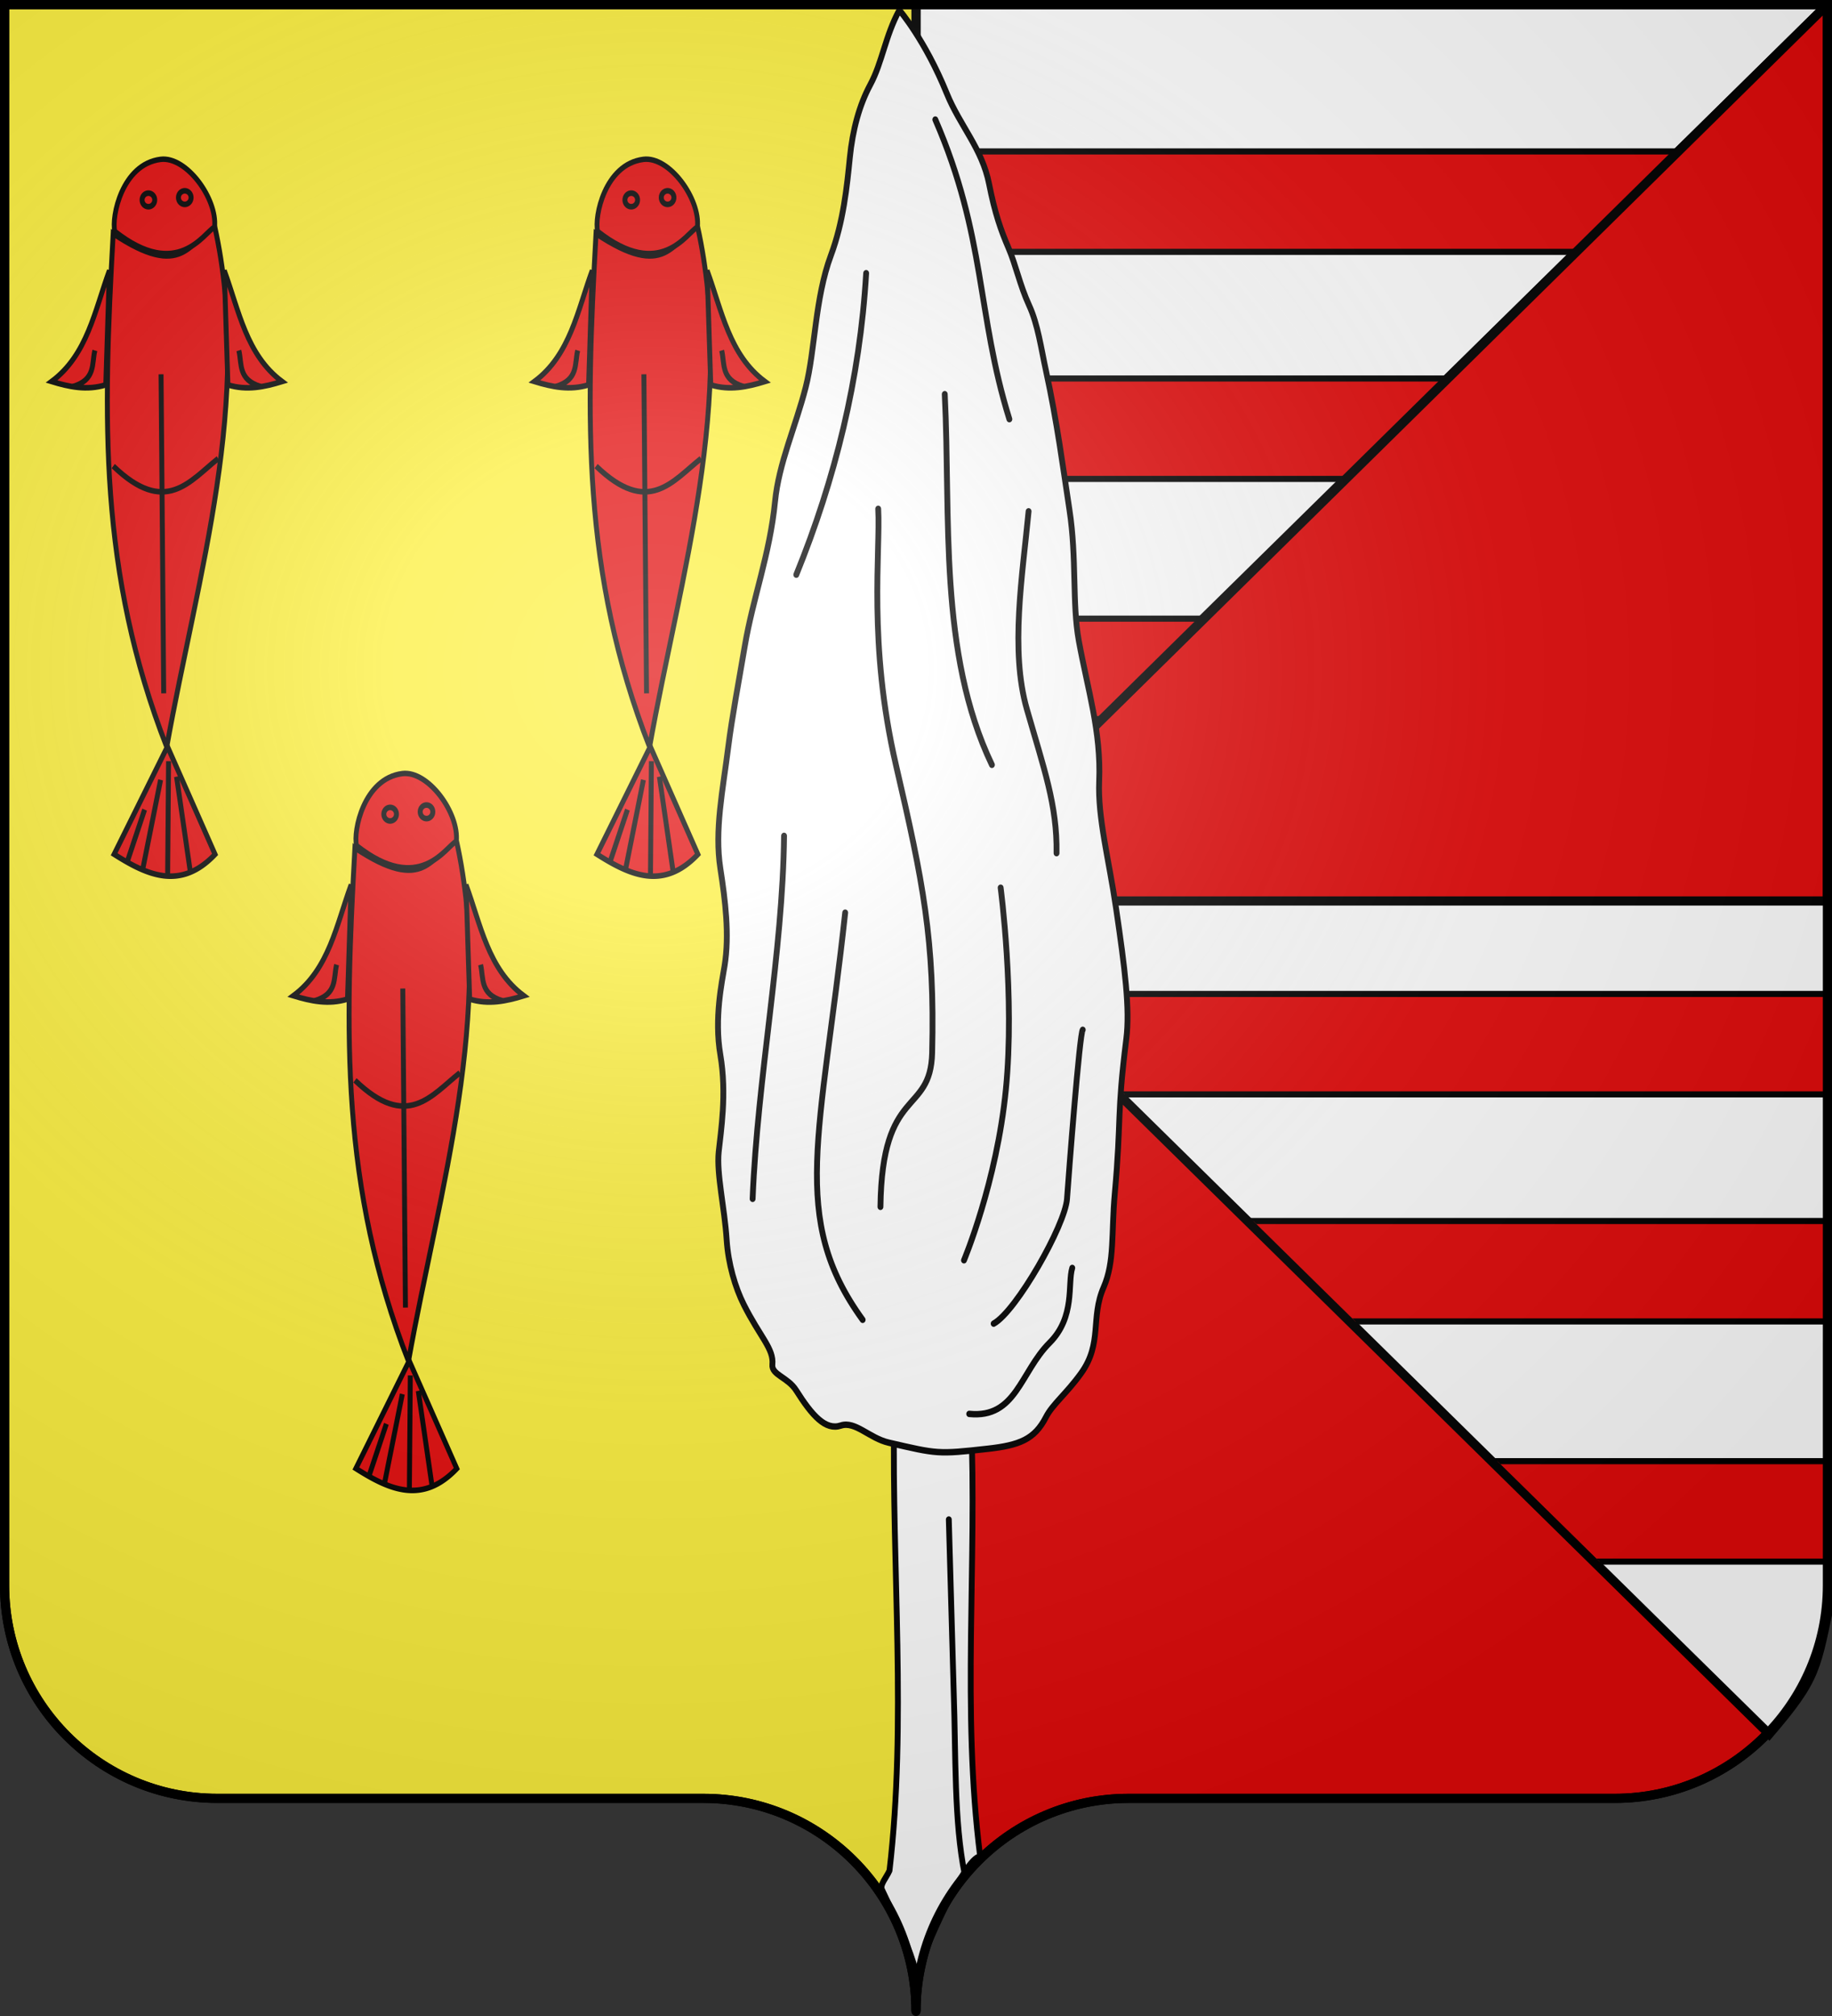
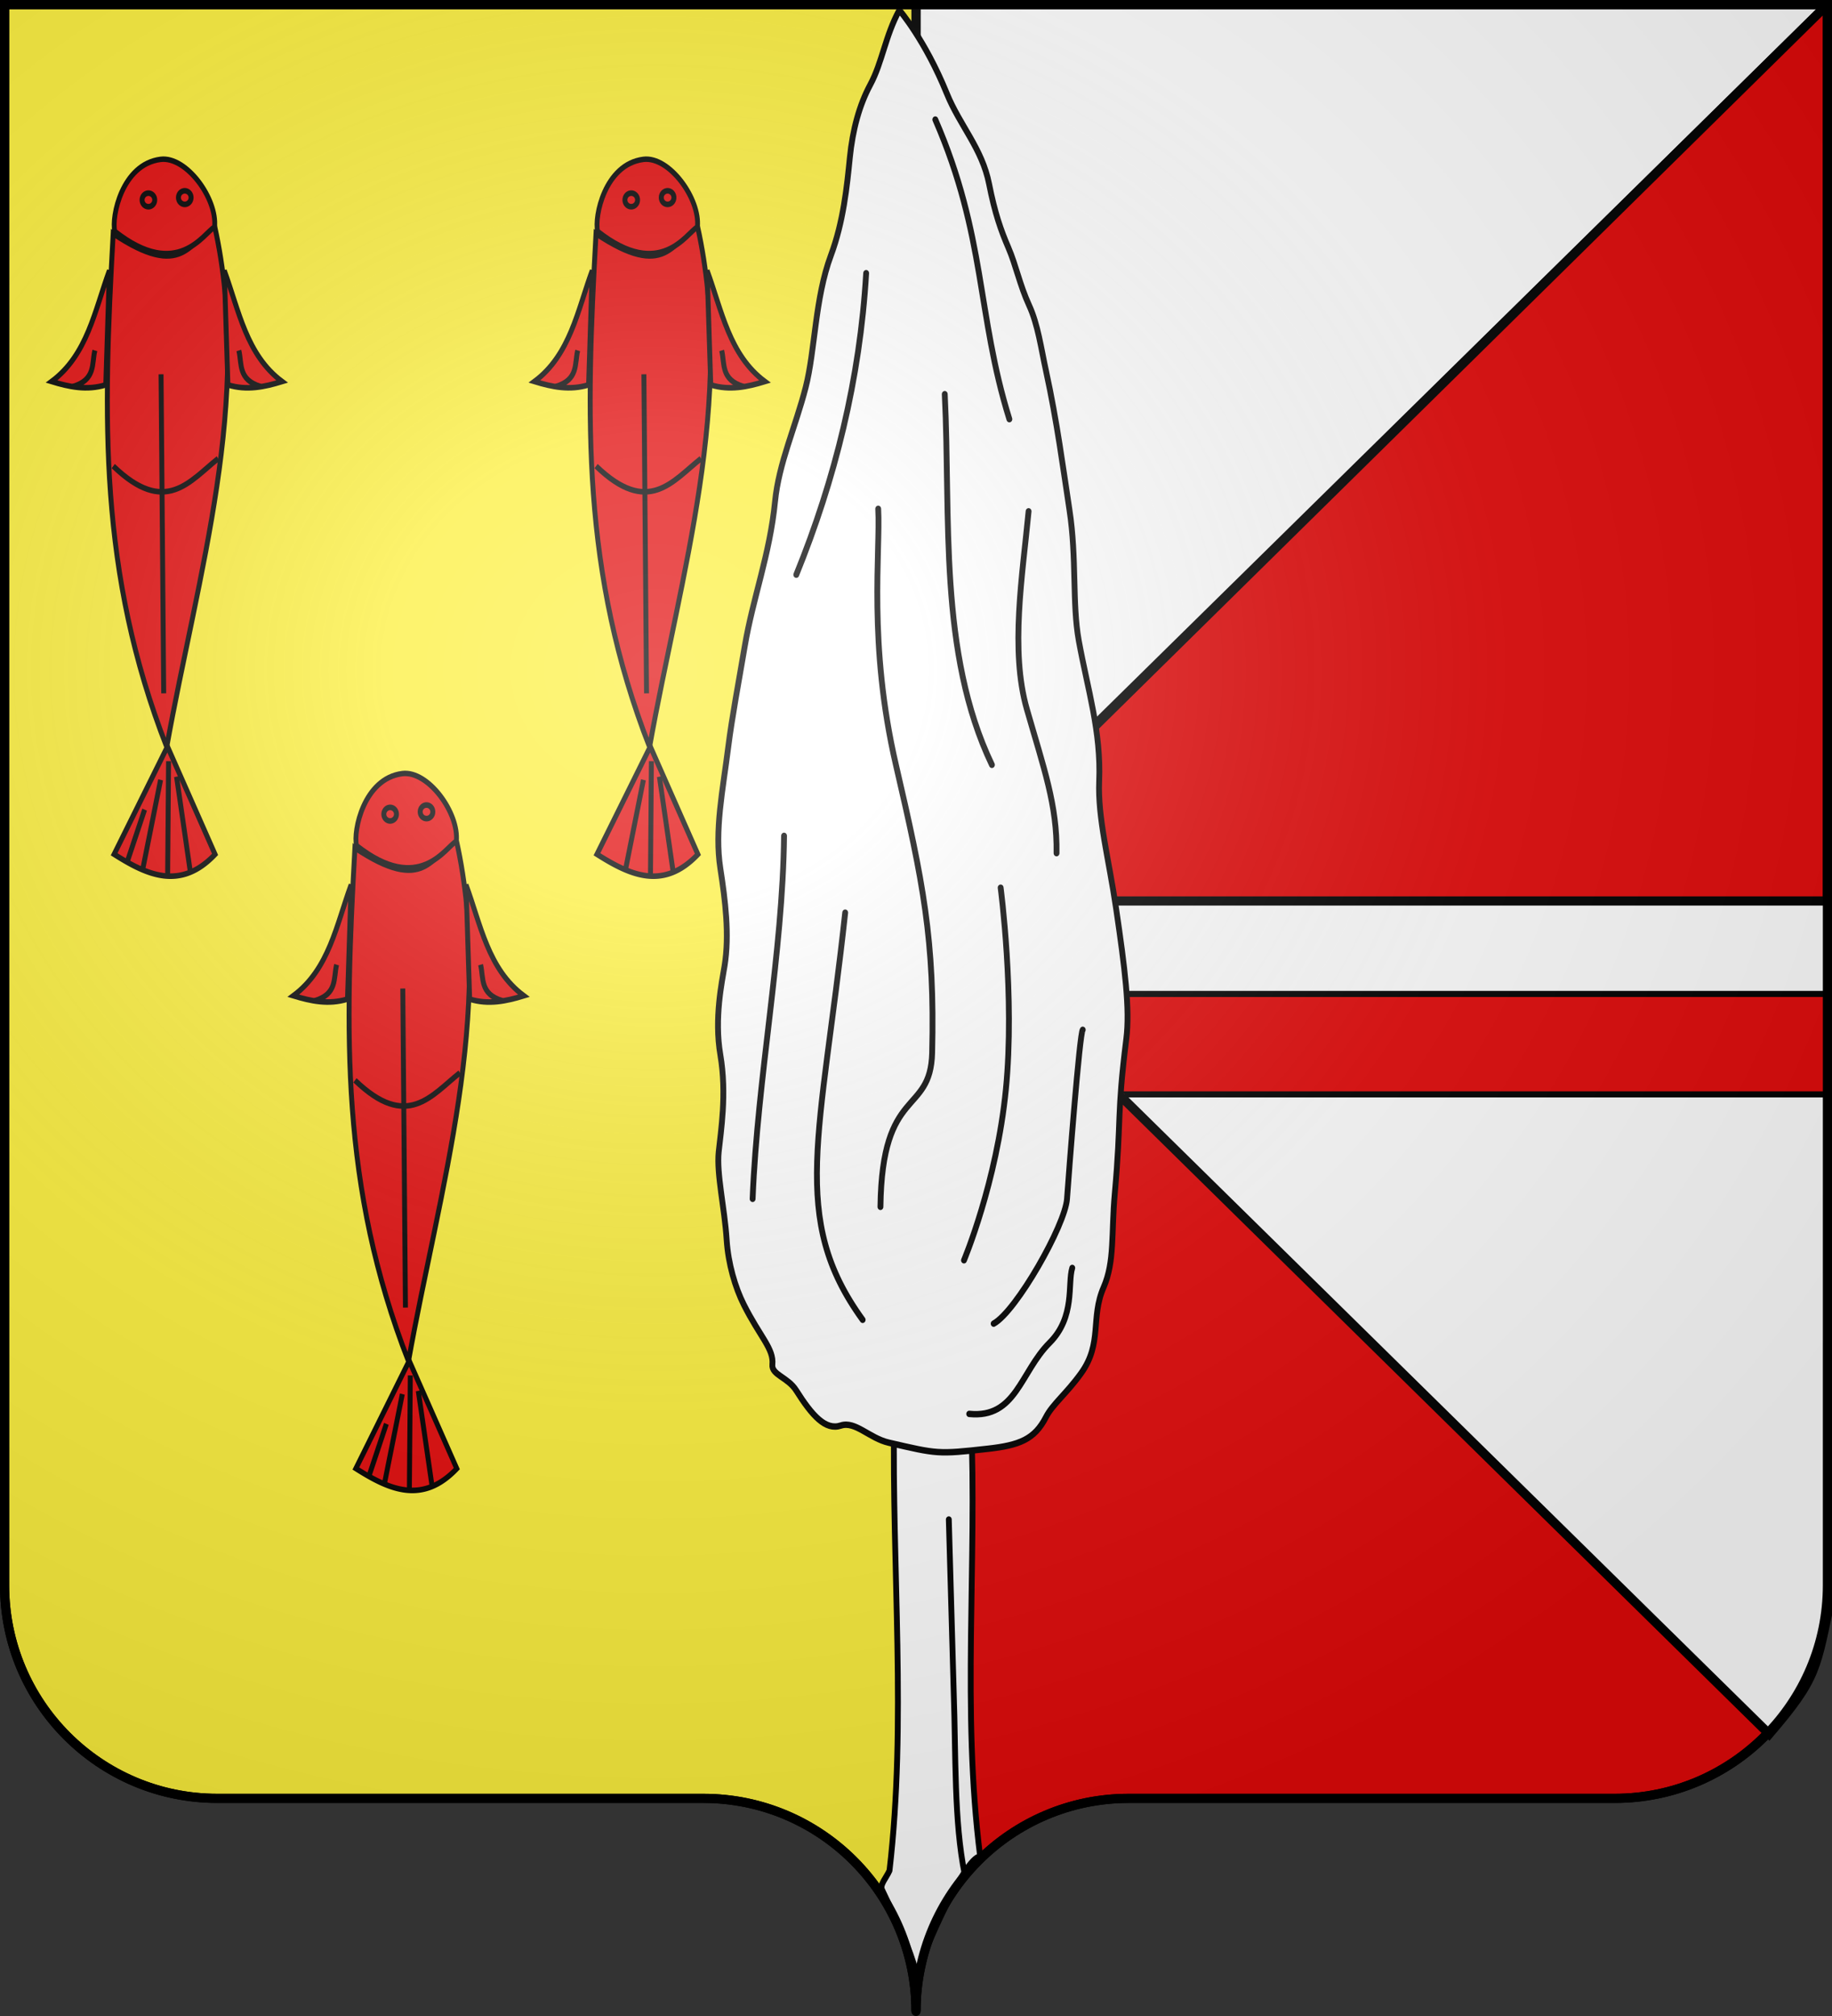
<svg xmlns="http://www.w3.org/2000/svg" xmlns:xlink="http://www.w3.org/1999/xlink" width="600" height="660" version="1.0">
  <rect width="100%" height="100%" fill="#333333" stroke="none" />
  <desc>Flag of Canton of Valais (Wallis)</desc>
  <defs>
    <clipPath id="h" clipPathUnits="userSpaceOnUse">
      <path d="M288.665-61.155h298.5v227.692c-5.258 24.613-4.455 26.955-20.471 45.68z" style="opacity:1;fill:#fff;fill-opacity:1;fill-rule:nonzero;stroke:#000;stroke-width:3;stroke-linecap:butt;stroke-linejoin:miter;marker:none;marker-start:none;marker-mid:none;marker-end:none;stroke-miterlimit:4;stroke-dasharray:none;stroke-dashoffset:0;stroke-opacity:1;visibility:visible;display:inline;overflow:visible" />
    </clipPath>
    <clipPath id="g" clipPathUnits="userSpaceOnUse">
      <path d="M288.665-56.866h298.5v227.692c-5.258 24.613-4.455 26.955-20.471 45.68z" style="opacity:1;fill:#fff;fill-opacity:1;fill-rule:nonzero;stroke:#000;stroke-width:3;stroke-linecap:butt;stroke-linejoin:miter;marker:none;marker-start:none;marker-mid:none;marker-end:none;stroke-miterlimit:4;stroke-dasharray:none;stroke-dashoffset:0;stroke-opacity:1;visibility:visible;display:inline;overflow:visible" />
    </clipPath>
    <clipPath id="f" clipPathUnits="userSpaceOnUse">
      <path d="M-306.402 199.009h298.5v227.692c-5.258 24.613-4.455 26.955-20.471 45.68z" style="opacity:1;fill:#fff;fill-opacity:1;fill-rule:nonzero;stroke:#000;stroke-width:3;stroke-linecap:butt;stroke-linejoin:miter;marker:none;marker-start:none;marker-mid:none;marker-end:none;stroke-miterlimit:4;stroke-dasharray:none;stroke-dashoffset:0;stroke-opacity:1;visibility:visible;display:inline;overflow:visible" />
    </clipPath>
    <radialGradient xlink:href="#a" id="i" cx="285.186" cy="200.448" r="300" fx="285.186" fy="200.448" gradientTransform="matrix(1.551 0 0 1.35 -227.894 -51.264)" gradientUnits="userSpaceOnUse" />
    <linearGradient id="a">
      <stop offset="0" style="stop-color:white;stop-opacity:.314" />
      <stop offset=".19" style="stop-color:white;stop-opacity:.251" />
      <stop offset=".6" style="stop-color:#6b6b6b;stop-opacity:.125" />
      <stop offset="1" style="stop-color:black;stop-opacity:.125" />
    </linearGradient>
  </defs>
  <g style="opacity:1;display:inline">
    <path d="M300 1.5V295L598.5 1.5z" style="opacity:1;fill:#fff;fill-opacity:1;fill-rule:nonzero;stroke:#000;stroke-width:3;stroke-linecap:butt;stroke-linejoin:miter;marker:none;marker-start:none;marker-mid:none;marker-end:none;stroke-miterlimit:4;stroke-dasharray:none;stroke-dashoffset:0;stroke-opacity:1;visibility:visible;display:inline;overflow:visible" />
    <path d="M300 295v363.5c0-38.504 31.21-69.75 69.656-69.75h159.188c38.447 0 69.656-31.246 69.656-69.75V295z" style="opacity:1;fill:#e20909;fill-opacity:1;fill-rule:nonzero;stroke:#000;stroke-width:3;stroke-linecap:butt;stroke-linejoin:miter;marker:none;marker-start:none;marker-mid:none;marker-end:none;stroke-miterlimit:4;stroke-dasharray:none;stroke-dashoffset:0;stroke-opacity:1;visibility:visible;display:inline;overflow:visible" />
    <path d="M1.5 1.5V295v224c0 38.504 31.21 69.75 69.656 69.75h159.188c38.447 0 69.656 31.246 69.656 69.75V295 1.5z" style="opacity:1;fill:#fcef3c;fill-opacity:1;fill-rule:nonzero;stroke:#000;stroke-width:3;stroke-linecap:butt;stroke-linejoin:miter;marker:none;marker-start:none;marker-mid:none;marker-end:none;stroke-miterlimit:4;stroke-dasharray:none;stroke-dashoffset:0;stroke-opacity:1;visibility:visible;display:inline;overflow:visible" />
    <g style="display:inline">
      <g style="opacity:1">
        <g style="opacity:1;display:inline">
          <path d="M0 0h600v660H0z" style="opacity:1;fill:none;fill-opacity:1;fill-rule:nonzero;stroke:none;stroke-width:7.56;stroke-linecap:round;stroke-linejoin:round;stroke-miterlimit:4;stroke-dasharray:none;stroke-opacity:1;display:inline" transform="matrix(.502 0 0 .623 -25.714 31.426)" />
        </g>
      </g>
      <g style="fill:#e20909;fill-opacity:1">
        <path d="M212.644 208.684c25.658 15.154 27.607 2.134 36.781-2.299 13.897 55.48-6.089 110.96-17.386 166.439-24.674-55.907-23.108-104.902-19.395-164.14z" style="fill:#e20909;fill-opacity:1;fill-rule:evenodd;stroke:#000;stroke-width:1.787px;stroke-linecap:butt;stroke-linejoin:miter;stroke-opacity:1" transform="matrix(.904 0 0 1.024 -75.99 63.874)" />
        <path d="M213.23 207.96c-1.27-4.582 2.556-21.452 16.582-23.012 9.415-1.047 20.61 12.646 19.566 21.628-3.922 1.863-13.363 17.26-36.147 1.384z" style="fill:#e20909;fill-opacity:1;fill-rule:evenodd;stroke:#000;stroke-width:1.749px;stroke-linecap:butt;stroke-linejoin:miter;stroke-opacity:1" transform="matrix(.904 0 0 1.024 -75.99 63.874)" />
        <path d="m232.313 372.67 17.241 34.483c-12.473 11.586-24.544 6.692-36.57-.037zM227.694 197.92a2.286 2.168 0 1 1-4.573 0 2.286 2.168 0 1 1 4.573 0z" style="fill:#e20909;fill-opacity:1;fill-rule:evenodd;stroke:#000;stroke-width:1.787px;stroke-linecap:butt;stroke-linejoin:miter;stroke-opacity:1" transform="matrix(.904 0 0 1.024 -75.99 63.874)" />
        <path d="M227.694 197.92a2.286 2.168 0 1 1-4.573 0 2.286 2.168 0 1 1 4.573 0z" style="fill:#e20909;fill-opacity:1;fill-rule:evenodd;stroke:#000;stroke-width:1.787px;stroke-linecap:butt;stroke-linejoin:miter;stroke-opacity:1" transform="matrix(.904 0 0 1.024 -64.082 63.106)" />
        <path d="m229.987 253.662.963 102.002M212.666 283.011c18.905 16.12 27.7 4.8 38.01-2.405" style="fill:#e20909;fill-opacity:1;fill-rule:evenodd;stroke:#000;stroke-width:1.787px;stroke-linecap:butt;stroke-linejoin:miter;stroke-opacity:1" transform="matrix(.904 0 0 1.024 -75.99 63.874)" />
        <g style="fill:#e20909;fill-opacity:1">
          <path d="M211.278 220.477c-5.308 12.762-7.997 26.98-20.942 35.499 6.372 1.716 12.807 2.935 19.627 1.067z" style="fill:#e20909;fill-opacity:1;fill-rule:evenodd;stroke:#000;stroke-width:1.787px;stroke-linecap:butt;stroke-linejoin:miter;stroke-opacity:1" transform="matrix(.904 0 0 1.024 -75.99 63.874)" />
          <path d="M206.004 246.039c-1.159 4.299.347 9.381-7.995 11.567" style="fill:#e20909;fill-opacity:1;fill-rule:evenodd;stroke:#000;stroke-width:1.787px;stroke-linecap:butt;stroke-linejoin:miter;stroke-opacity:1" transform="matrix(.904 0 0 1.024 -75.99 63.874)" />
        </g>
        <g style="fill:#e20909;fill-opacity:1">
          <path d="M180.412 203.642c-5.309 12.762-7.998 26.979-20.943 35.498 6.373 1.716 12.807 2.935 19.628 1.067z" style="fill:#e20909;fill-opacity:1;fill-rule:evenodd;stroke:#000;stroke-width:1.787px;stroke-linecap:butt;stroke-linejoin:miter;stroke-opacity:1" transform="matrix(-.904 0 0 1.024 315.719 81.122)" />
          <path d="M175.137 229.203c-1.158 4.3.347 9.382-7.995 11.568" style="fill:#e20909;fill-opacity:1;fill-rule:evenodd;stroke:#000;stroke-width:1.787px;stroke-linecap:butt;stroke-linejoin:miter;stroke-opacity:1" transform="matrix(-.904 0 0 1.024 315.719 81.122)" />
        </g>
        <path d="m232.711 377.364-.34 36.914M235.603 382.297l4.933 30.11M229.82 383.318l-6.465 28.578M224.035 392.844l-6.294 16.67" style="fill:#e20909;fill-opacity:1;fill-rule:evenodd;stroke:#000;stroke-width:1.787px;stroke-linecap:butt;stroke-linejoin:miter;stroke-opacity:1" transform="matrix(.904 0 0 1.024 -75.99 63.874)" />
      </g>
      <g style="fill:#e20909;fill-opacity:1;display:inline">
        <g style="fill:#e20909;fill-opacity:1">
          <path d="M212.644 208.684c25.658 15.154 27.607 2.134 36.781-2.299 13.897 55.48-6.089 110.96-17.386 166.439-24.674-55.907-23.108-104.902-19.395-164.14z" style="fill:#e20909;fill-opacity:1;fill-rule:evenodd;stroke:#000;stroke-width:1.787px;stroke-linecap:butt;stroke-linejoin:miter;stroke-opacity:1" transform="matrix(.904 0 0 1.024 2.972 -137.216)" />
          <path d="M213.23 207.96c-1.27-4.582 2.556-21.452 16.582-23.012 9.415-1.047 20.61 12.646 19.566 21.628-3.922 1.863-13.363 17.26-36.147 1.384z" style="fill:#e20909;fill-opacity:1;fill-rule:evenodd;stroke:#000;stroke-width:1.749px;stroke-linecap:butt;stroke-linejoin:miter;stroke-opacity:1" transform="matrix(.904 0 0 1.024 2.972 -137.216)" />
          <path d="m232.313 372.67 17.241 34.483c-12.473 11.586-24.544 6.692-36.57-.037zM227.694 197.92a2.286 2.168 0 1 1-4.573 0 2.286 2.168 0 1 1 4.573 0z" style="fill:#e20909;fill-opacity:1;fill-rule:evenodd;stroke:#000;stroke-width:1.787px;stroke-linecap:butt;stroke-linejoin:miter;stroke-opacity:1" transform="matrix(.904 0 0 1.024 2.972 -137.216)" />
          <path d="M227.694 197.92a2.286 2.168 0 1 1-4.573 0 2.286 2.168 0 1 1 4.573 0z" style="fill:#e20909;fill-opacity:1;fill-rule:evenodd;stroke:#000;stroke-width:1.787px;stroke-linecap:butt;stroke-linejoin:miter;stroke-opacity:1" transform="matrix(.904 0 0 1.024 14.879 -137.983)" />
          <path d="m229.987 253.662.963 102.002M212.666 283.011c18.905 16.12 27.7 4.8 38.01-2.405" style="fill:#e20909;fill-opacity:1;fill-rule:evenodd;stroke:#000;stroke-width:1.787px;stroke-linecap:butt;stroke-linejoin:miter;stroke-opacity:1" transform="matrix(.904 0 0 1.024 2.972 -137.216)" />
          <g style="fill:#e20909;fill-opacity:1">
            <path d="M211.278 220.477c-5.308 12.762-7.997 26.98-20.942 35.499 6.372 1.716 12.807 2.935 19.627 1.067z" style="fill:#e20909;fill-opacity:1;fill-rule:evenodd;stroke:#000;stroke-width:1.787px;stroke-linecap:butt;stroke-linejoin:miter;stroke-opacity:1" transform="matrix(.904 0 0 1.024 2.972 -137.216)" />
            <path d="M206.004 246.039c-1.159 4.299.347 9.381-7.995 11.567" style="fill:#e20909;fill-opacity:1;fill-rule:evenodd;stroke:#000;stroke-width:1.787px;stroke-linecap:butt;stroke-linejoin:miter;stroke-opacity:1" transform="matrix(.904 0 0 1.024 2.972 -137.216)" />
          </g>
          <g style="fill:#e20909;fill-opacity:1">
            <path d="M180.412 203.642c-5.309 12.762-7.998 26.979-20.943 35.498 6.373 1.716 12.807 2.935 19.628 1.067z" style="fill:#e20909;fill-opacity:1;fill-rule:evenodd;stroke:#000;stroke-width:1.787px;stroke-linecap:butt;stroke-linejoin:miter;stroke-opacity:1" transform="matrix(-.904 0 0 1.024 394.68 -119.968)" />
            <path d="M175.137 229.203c-1.158 4.3.347 9.382-7.995 11.568" style="fill:#e20909;fill-opacity:1;fill-rule:evenodd;stroke:#000;stroke-width:1.787px;stroke-linecap:butt;stroke-linejoin:miter;stroke-opacity:1" transform="matrix(-.904 0 0 1.024 394.68 -119.968)" />
          </g>
-           <path d="m232.711 377.364-.34 36.914M235.603 382.297l4.933 30.11M229.82 383.318l-6.465 28.578M224.035 392.844l-6.294 16.67" style="fill:#e20909;fill-opacity:1;fill-rule:evenodd;stroke:#000;stroke-width:1.787px;stroke-linecap:butt;stroke-linejoin:miter;stroke-opacity:1" transform="matrix(.904 0 0 1.024 2.972 -137.216)" />
+           <path d="m232.711 377.364-.34 36.914M235.603 382.297l4.933 30.11M229.82 383.318l-6.465 28.578M224.035 392.844" style="fill:#e20909;fill-opacity:1;fill-rule:evenodd;stroke:#000;stroke-width:1.787px;stroke-linecap:butt;stroke-linejoin:miter;stroke-opacity:1" transform="matrix(.904 0 0 1.024 2.972 -137.216)" />
        </g>
      </g>
      <g style="fill:#e20909;fill-opacity:1;display:inline">
        <g style="fill:#e20909;fill-opacity:1">
          <path d="M212.644 208.684c25.658 15.154 27.607 2.134 36.781-2.299 13.897 55.48-6.089 110.96-17.386 166.439-24.674-55.907-23.108-104.902-19.395-164.14z" style="fill:#e20909;fill-opacity:1;fill-rule:evenodd;stroke:#000;stroke-width:1.787px;stroke-linecap:butt;stroke-linejoin:miter;stroke-opacity:1" transform="matrix(.904 0 0 1.024 -155.162 -137.216)" />
          <path d="M213.23 207.96c-1.27-4.582 2.556-21.452 16.582-23.012 9.415-1.047 20.61 12.646 19.566 21.628-3.922 1.863-13.363 17.26-36.147 1.384z" style="fill:#e20909;fill-opacity:1;fill-rule:evenodd;stroke:#000;stroke-width:1.749px;stroke-linecap:butt;stroke-linejoin:miter;stroke-opacity:1" transform="matrix(.904 0 0 1.024 -155.162 -137.216)" />
          <path d="m232.313 372.67 17.241 34.483c-12.473 11.586-24.544 6.692-36.57-.037zM227.694 197.92a2.286 2.168 0 1 1-4.573 0 2.286 2.168 0 1 1 4.573 0z" style="fill:#e20909;fill-opacity:1;fill-rule:evenodd;stroke:#000;stroke-width:1.787px;stroke-linecap:butt;stroke-linejoin:miter;stroke-opacity:1" transform="matrix(.904 0 0 1.024 -155.162 -137.216)" />
          <path d="M227.694 197.92a2.286 2.168 0 1 1-4.573 0 2.286 2.168 0 1 1 4.573 0z" style="fill:#e20909;fill-opacity:1;fill-rule:evenodd;stroke:#000;stroke-width:1.787px;stroke-linecap:butt;stroke-linejoin:miter;stroke-opacity:1" transform="matrix(.904 0 0 1.024 -143.255 -137.983)" />
          <path d="m229.987 253.662.963 102.002M212.666 283.011c18.905 16.12 27.7 4.8 38.01-2.405" style="fill:#e20909;fill-opacity:1;fill-rule:evenodd;stroke:#000;stroke-width:1.787px;stroke-linecap:butt;stroke-linejoin:miter;stroke-opacity:1" transform="matrix(.904 0 0 1.024 -155.162 -137.216)" />
          <g style="fill:#e20909;fill-opacity:1">
            <path d="M211.278 220.477c-5.308 12.762-7.997 26.98-20.942 35.499 6.372 1.716 12.807 2.935 19.627 1.067z" style="fill:#e20909;fill-opacity:1;fill-rule:evenodd;stroke:#000;stroke-width:1.787px;stroke-linecap:butt;stroke-linejoin:miter;stroke-opacity:1" transform="matrix(.904 0 0 1.024 -155.162 -137.216)" />
            <path d="M206.004 246.039c-1.159 4.299.347 9.381-7.995 11.567" style="fill:#e20909;fill-opacity:1;fill-rule:evenodd;stroke:#000;stroke-width:1.787px;stroke-linecap:butt;stroke-linejoin:miter;stroke-opacity:1" transform="matrix(.904 0 0 1.024 -155.162 -137.216)" />
          </g>
          <g style="fill:#e20909;fill-opacity:1">
            <path d="M180.412 203.642c-5.309 12.762-7.998 26.979-20.943 35.498 6.373 1.716 12.807 2.935 19.628 1.067z" style="fill:#e20909;fill-opacity:1;fill-rule:evenodd;stroke:#000;stroke-width:1.787px;stroke-linecap:butt;stroke-linejoin:miter;stroke-opacity:1" transform="matrix(-.904 0 0 1.024 236.546 -119.968)" />
            <path d="M175.137 229.203c-1.158 4.3.347 9.382-7.995 11.568" style="fill:#e20909;fill-opacity:1;fill-rule:evenodd;stroke:#000;stroke-width:1.787px;stroke-linecap:butt;stroke-linejoin:miter;stroke-opacity:1" transform="matrix(-.904 0 0 1.024 236.546 -119.968)" />
          </g>
          <path d="m232.711 377.364-.34 36.914M235.603 382.297l4.933 30.11M229.82 383.318l-6.465 28.578M224.035 392.844l-6.294 16.67" style="fill:#e20909;fill-opacity:1;fill-rule:evenodd;stroke:#000;stroke-width:1.787px;stroke-linecap:butt;stroke-linejoin:miter;stroke-opacity:1" transform="matrix(.904 0 0 1.024 -155.162 -137.216)" />
        </g>
      </g>
    </g>
    <path d="M301.392 294.327h298.5v227.691c-5.258 24.614-4.455 26.956-20.471 45.68z" style="opacity:1;fill:#fff;fill-opacity:1;fill-rule:nonzero;stroke:#000;stroke-width:3;stroke-linecap:butt;stroke-linejoin:miter;marker:none;marker-start:none;marker-mid:none;marker-end:none;stroke-miterlimit:4;stroke-dasharray:none;stroke-dashoffset:0;stroke-opacity:1;visibility:visible;display:inline;overflow:visible" />
-     <path id="d" d="M299.57 49.57h297v32.88h-297z" style="opacity:1;fill:#e20909;fill-opacity:1;fill-rule:evenodd;stroke:#000;stroke-width:2;stroke-linejoin:bevel;stroke-miterlimit:4;stroke-dasharray:none;stroke-dashoffset:10;stroke-opacity:1" />
    <use xlink:href="#d" id="e" width="600" height="660" x="0" y="0" transform="translate(0 74.338)" />
    <use xlink:href="#e" width="600" height="660" transform="translate(0 78.627)" />
    <path d="M300.5 294.96h298V1.46z" style="opacity:1;fill:#e20909;fill-opacity:1;fill-rule:nonzero;stroke:#000;stroke-width:3;stroke-linecap:butt;stroke-linejoin:miter;marker:none;marker-start:none;marker-mid:none;marker-end:none;stroke-miterlimit:4;stroke-dasharray:none;stroke-dashoffset:0;stroke-opacity:1;visibility:visible;display:inline;overflow:visible" />
    <path d="M-295.497 231.107h297v32.88h-297z" clip-path="url(#f)" style="opacity:1;fill:#e20909;fill-opacity:1;fill-rule:evenodd;stroke:#000;stroke-width:2;stroke-linejoin:bevel;stroke-miterlimit:4;stroke-dasharray:none;stroke-dashoffset:10;stroke-opacity:1;display:inline" transform="translate(608.608 94.291)" />
    <use xlink:href="#d" width="600" height="660" clip-path="url(#g)" style="opacity:1;display:inline" transform="translate(13.54 350.166)" />
    <use xlink:href="#e" width="600" height="660" clip-path="url(#h)" style="opacity:1;display:inline" transform="translate(13.54 354.455)" />
    <g style="fill:#fff;stroke:#000;stroke-opacity:1;stroke-width:1.174;stroke-miterlimit:4;stroke-dasharray:none">
      <path d="M148.802 497.099c1.709-4.48 9.619-21.33 12.89-21.63-3.76-26.88-.572-53.473-1.858-80.384h-15.48c-.466 27.62 2.547 55.937-.924 82.956-.657 1.36-2.007 2.58-1.505 3.535 4.759 9.049 6.348 12.767 6.877 15.523" style="fill:#fff;fill-opacity:1;fill-rule:evenodd;stroke:#000;stroke-width:1.174;stroke-linecap:round;stroke-linejoin:round;stroke-miterlimit:4;stroke-dasharray:none;stroke-opacity:1" transform="matrix(1.626 0 0 1.787 58.108 -241.877)" />
      <path d="M163.206 400.775c6.399-.654 9.427-1.718 11.73-5.798 1.333-2.363 4.086-4.257 7.062-8.013 4.378-5.524 1.866-10.157 4.557-15.774 2.252-4.702 1.528-9.827 2.248-17.16 1.385-14.11.343-13.999 2.32-28.34.754-5.462-.276-12.912-2.054-23.9-1.487-9.19-3.716-16.578-3.41-23.331.413-9.131-2.324-16.792-4.11-25.755-1.363-6.84-.37-14.984-1.876-23.957-1.287-7.676-2.494-16.128-4.711-25.4-1.027-4.292-1.634-8.529-3.418-12.062-1.873-3.71-2.665-7.38-4.154-10.518-1.542-3.25-2.741-6.36-3.9-11.7-1.417-6.535-5.882-10.669-8.531-16.608-4.371-9.801-9.548-15.252-9.55-15.252-2.824 4.694-3.448 9.598-5.847 13.654-2.216 3.745-3.564 8.27-4.126 13.393-.58 5.284-1.291 11.72-3.813 17.888-3.234 7.912-3.166 17.388-5.076 24.166-2.063 7.317-5.403 13.842-6.174 20.922-1.064 9.784-4.434 17.532-6.116 26.597-1.24 6.683-2.544 12.845-3.325 18.496-1.08 7.82-2.773 15.091-1.574 22.15.989 5.816 1.864 12.147.85 17.826-.506 2.83-2.116 9.57-.852 16.304 1.35 7.195.085 14.084-.328 17.748-.463 4.106 1.177 10.182 1.601 16.168.309 4.359 1.725 8.709 3.434 11.81 3.277 5.946 6.093 8.12 5.772 11.007-.21 1.9 3.11 2.312 4.802 4.75 3.219 4.638 5.915 7.362 8.976 6.433 2.916-.886 5.748 2.315 9.685 3.14 9.77 2.047 9.779 2.15 19.908 1.116" style="fill:#fff;fill-opacity:1;fill-rule:evenodd;stroke:#000;stroke-width:1.174;stroke-linecap:round;stroke-linejoin:round;stroke-miterlimit:4;stroke-dasharray:none;stroke-opacity:1" transform="matrix(1.626 0 0 1.787 58.108 -241.877)" />
      <path d="M159.482 394.382c9.454.867 10.289-7.653 16.183-13.018 5.23-4.76 3.594-10.833 4.574-13.72M155.374 413.733l.995 31.843c.433 11.328.042 23.481 2.196 33.09M152.652 157.26c10.226 21.415 8.312 35.602 14.921 54.883M171.443 229.03c-1.245 11.853-3.744 25.467-.351 36.236 3.393 10.77 6.135 17.591 5.98 26.386M182.35 324.019c-.614.438-2.79 26.092-3.167 30.96-.376 4.867-10.242 20.617-14.776 22.867M138.725 185.405c-1.24 19.345-6.269 37.765-14.073 55.234M122.19 288.486c-.258 21.505-5.335 44.094-6.333 66.493M134.503 302.558c-4.884 40.888-11.367 55.908 3.518 74.585M154.556 207.57c1.223 22.44-1.317 47.336 9.5 67.899M141.152 228.575c.473 7.764-2.093 24.726 3.583 46.959 5.441 21.314 7.846 32.066 7.282 52.7-.316 11.567-10.115 5.975-10.413 28.213M165.814 297.985s2.903 19.877 1.056 36.94-8.444 31.312-8.444 31.312" style="fill:#fff;fill-opacity:1;fill-rule:evenodd;stroke:#000;stroke-width:1.174;stroke-linecap:round;stroke-linejoin:round;stroke-miterlimit:4;stroke-dasharray:none;stroke-opacity:1" transform="matrix(1.626 0 0 1.787 58.108 -241.877)" />
    </g>
  </g>
  <g style="display:inline">
    <path d="M1.5 1.5V518.99c0 38.505 31.203 69.755 69.65 69.755h159.2c38.447 0 69.65 31.25 69.65 69.754 0-38.504 31.203-69.754 69.65-69.754h159.2c38.447 0 69.65-31.25 69.65-69.755V1.5z" style="fill:url(#i);fill-opacity:1;fill-rule:evenodd;stroke:none;stroke-width:3;stroke-linecap:butt;stroke-linejoin:miter;stroke-miterlimit:4;stroke-dasharray:none;stroke-opacity:1" />
  </g>
  <g style="display:inline">
    <path d="M300 658.5c0-38.504 31.203-69.754 69.65-69.754h159.2c38.447 0 69.65-31.25 69.65-69.753V1.5H1.5v517.493c0 38.504 31.203 69.753 69.65 69.753h159.2c38.447 0 69.65 31.25 69.65 69.754" style="fill:none;fill-opacity:1;fill-rule:nonzero;stroke:#000;stroke-width:3;stroke-linecap:round;stroke-linejoin:round;stroke-miterlimit:4;stroke-dasharray:none;stroke-dashoffset:0;stroke-opacity:1" />
  </g>
</svg>